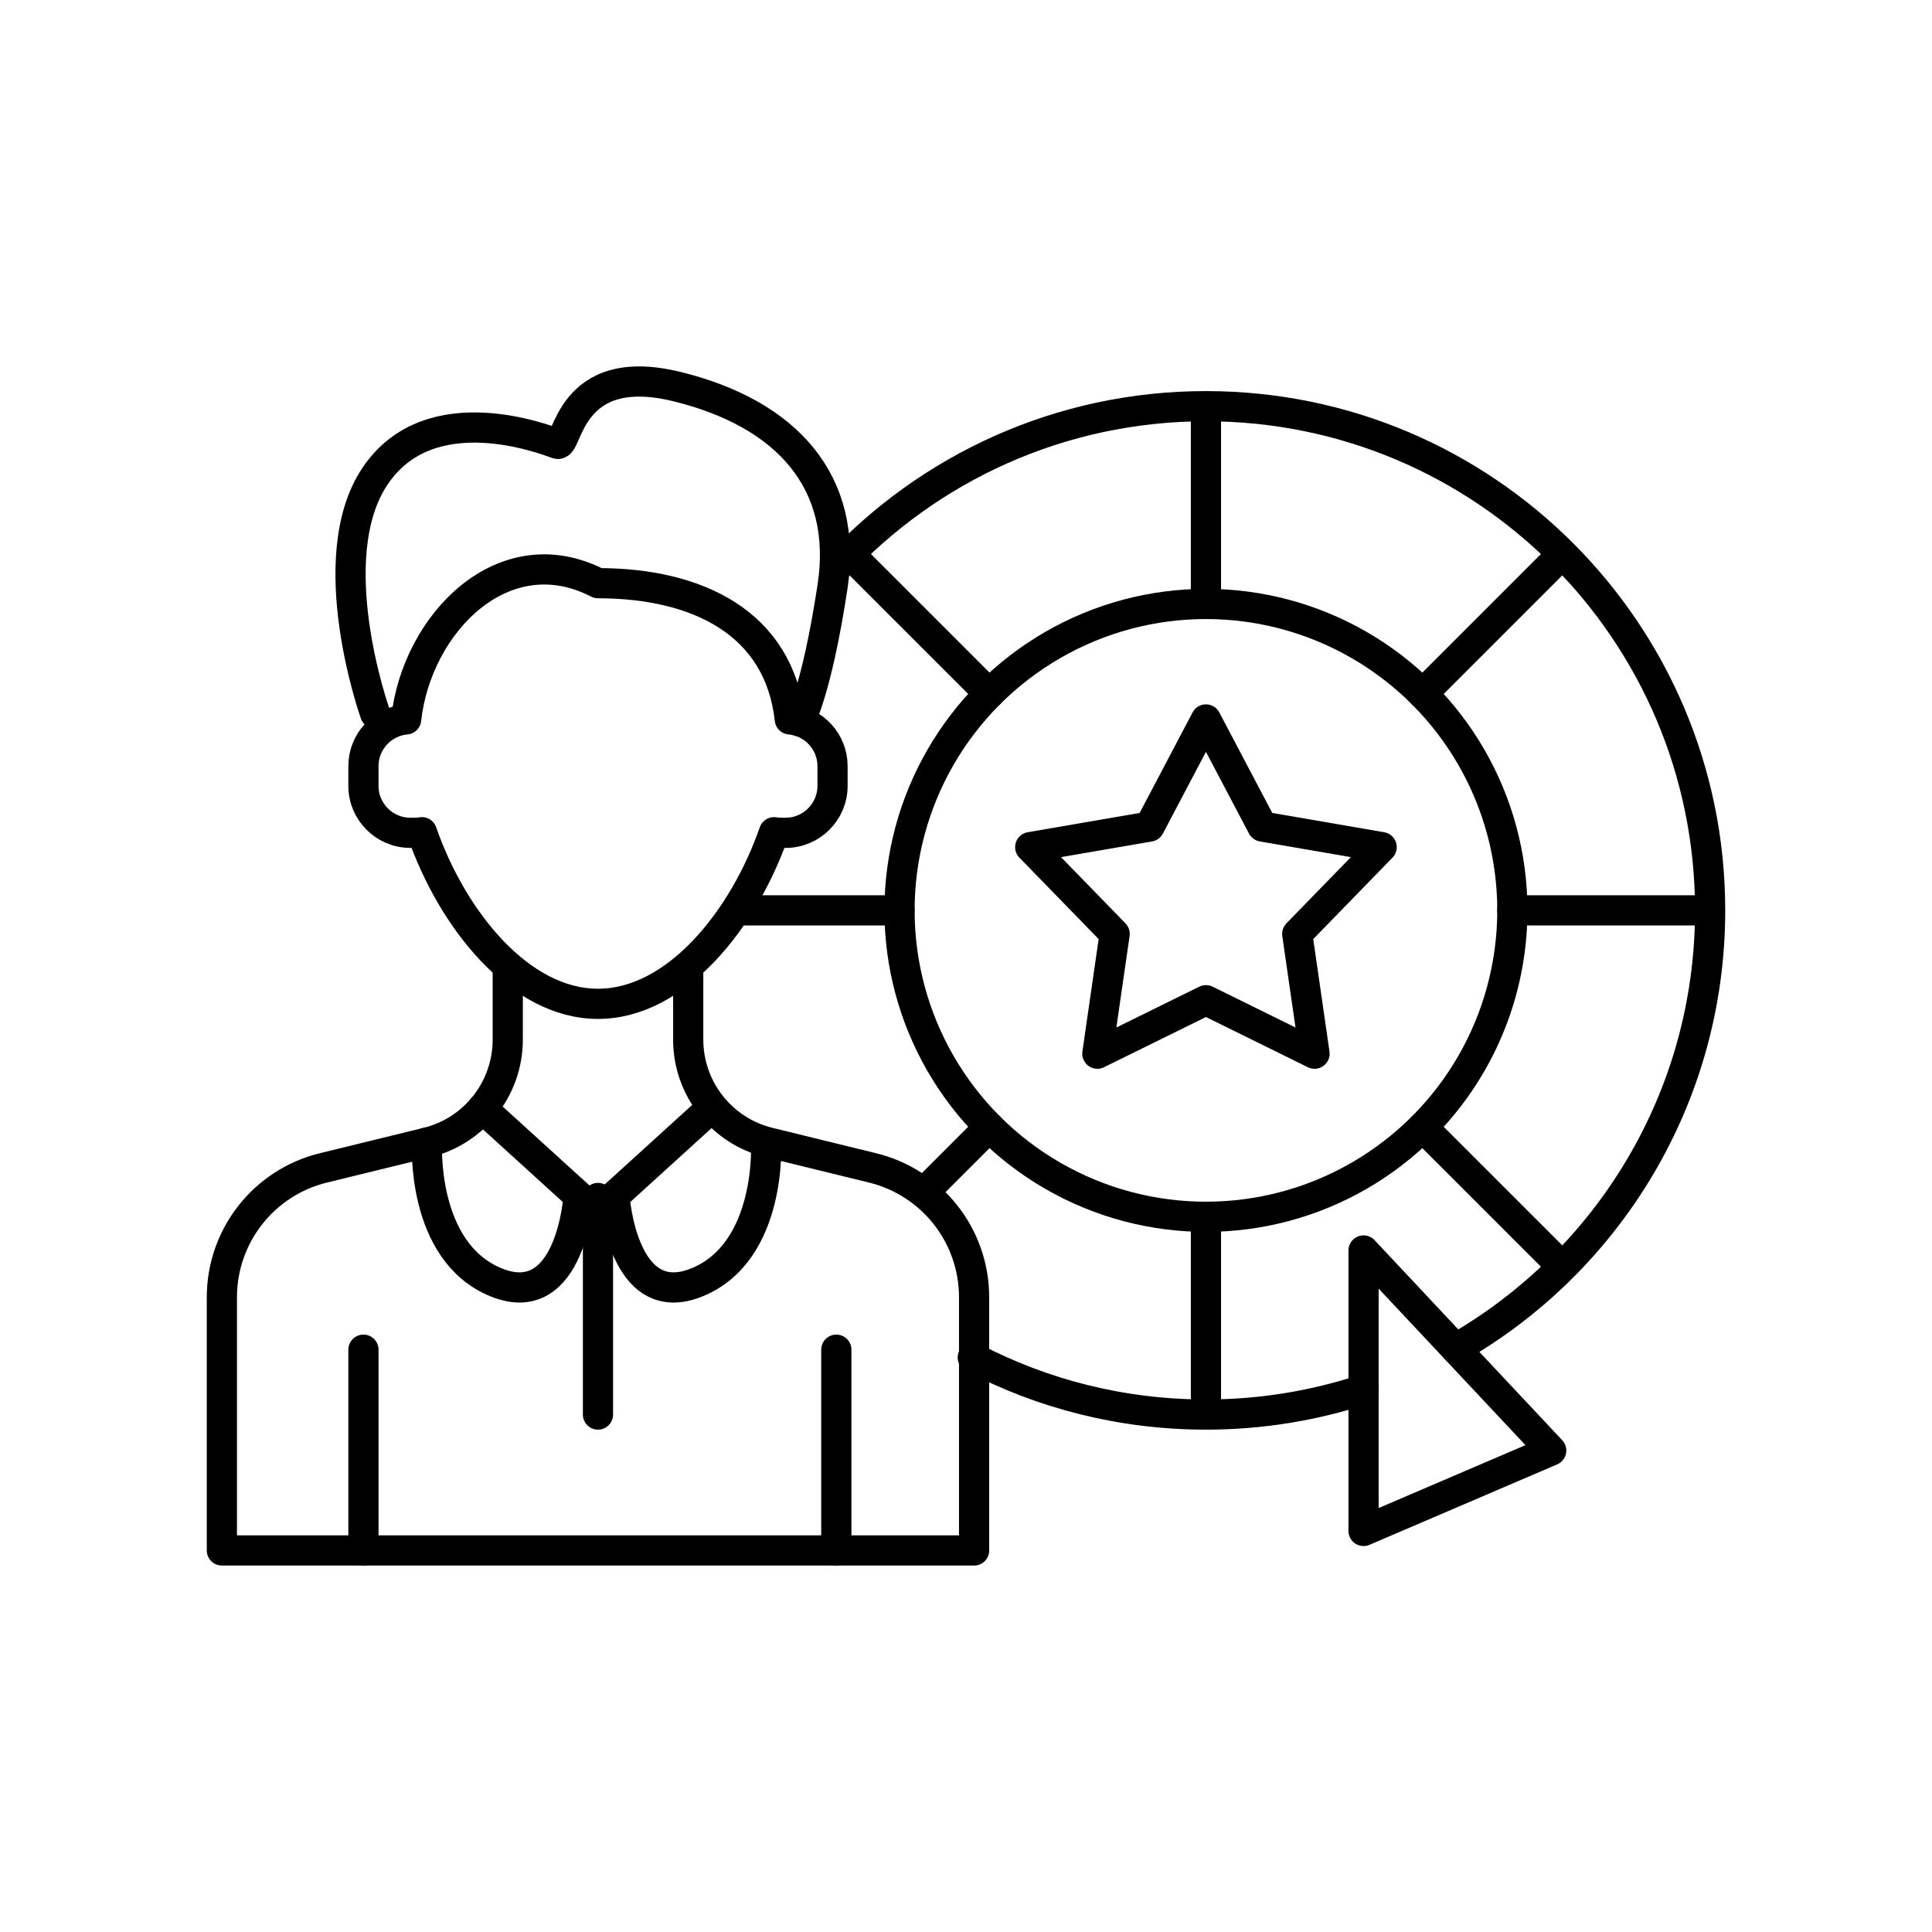
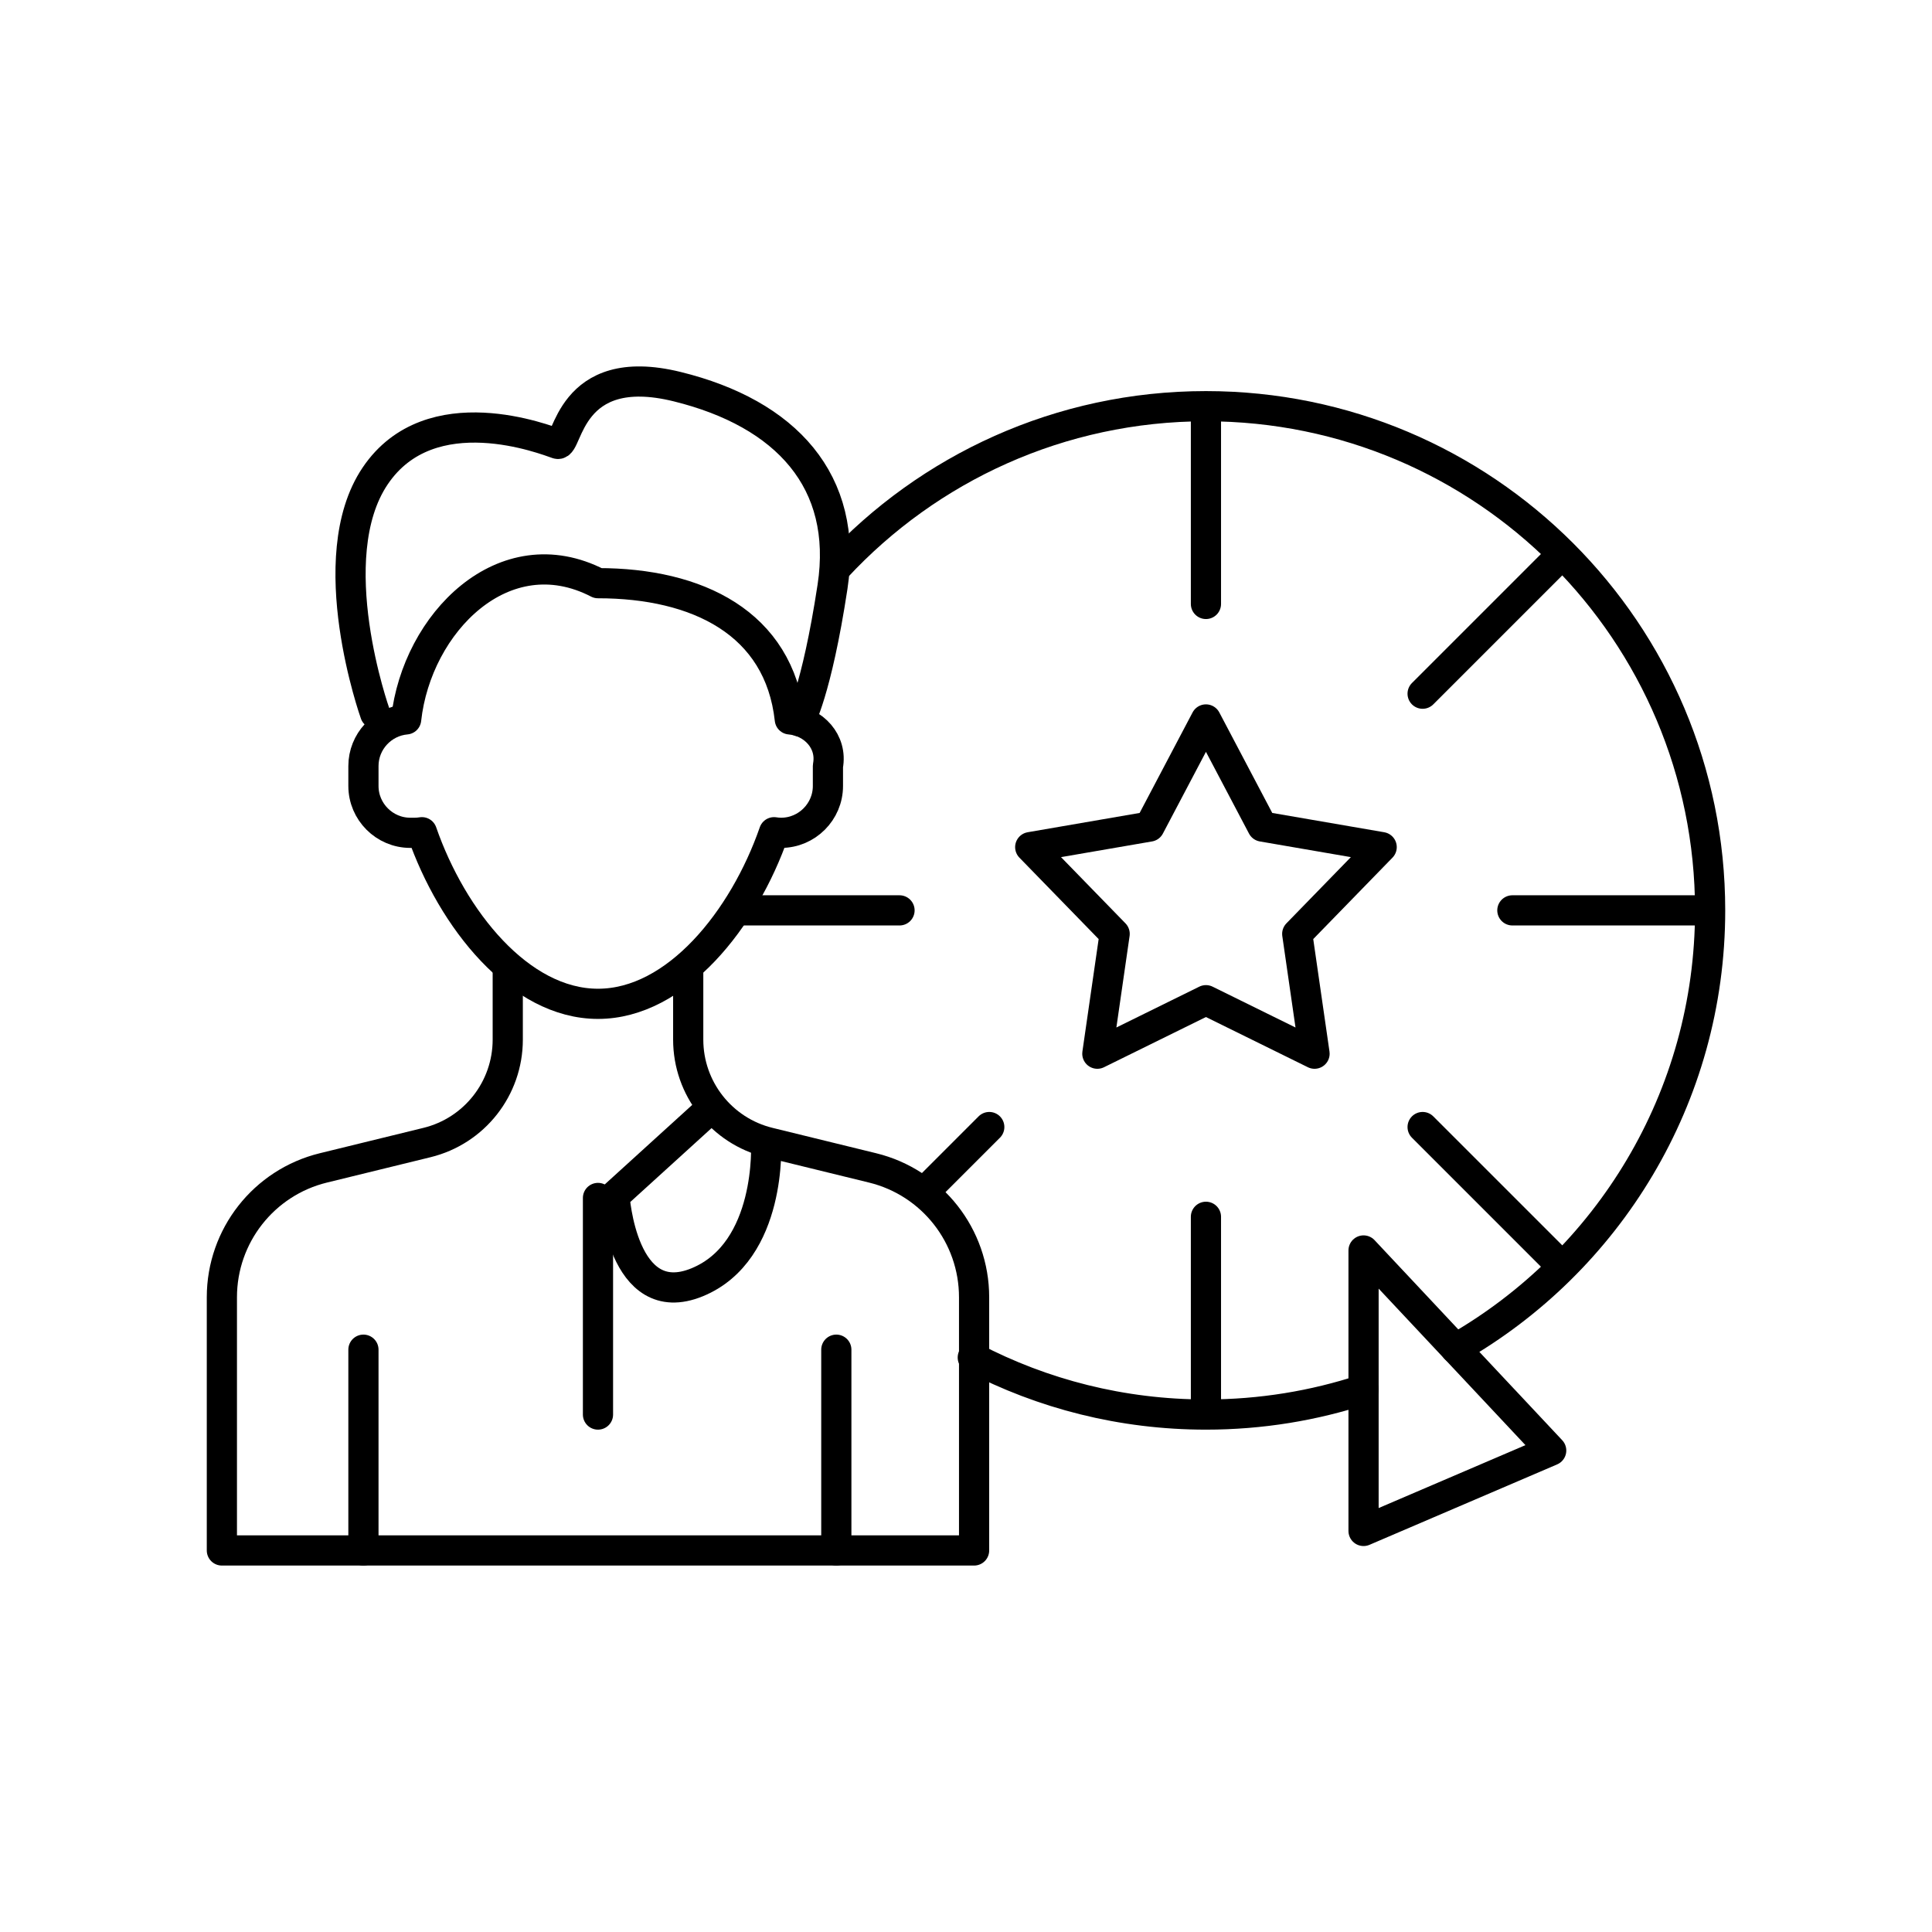
<svg xmlns="http://www.w3.org/2000/svg" version="1.1" id="Layer_1" x="0px" y="0px" viewBox="0 0 512 512" style="enable-background:new 0 0 512 512;" xml:space="preserve">
  <style type="text/css">
	.st0{fill:none;stroke:#000000;stroke-width:8;stroke-linecap:round;stroke-linejoin:round;stroke-miterlimit:10;}
	.st1{stroke:#000000;stroke-width:4.502;stroke-miterlimit:10;}
	.st2{fill:#FFFFFF;stroke:#000000;stroke-width:8;stroke-linecap:round;stroke-linejoin:round;stroke-miterlimit:10;}
	.st3{fill:none;stroke:#000000;stroke-width:8;stroke-linecap:round;stroke-linejoin:round;}
	.st4{fill:none;stroke:#000000;stroke-width:8;stroke-linecap:round;stroke-linejoin:round;stroke-dasharray:0,23.237;}
</style>
  <g>
    <g>
      <g>
-         <path class="st0" d="M209.311,190.646c-2.823-25.585-24.503-36.097-50.84-36.097c-24.892-12.864-48.017,10.513-50.84,36.097     c-6.318,0.56-11.317,5.899-11.317,12.356v5.291c0,6.827,5.585,12.412,12.412,12.412h1.219c0.636,0,1.256-0.064,1.867-0.157     c8.017,23.086,25.893,45.476,46.659,45.476s38.642-22.39,46.659-45.476c0.611,0.094,1.231,0.157,1.867,0.157h1.219     c6.826,0,12.412-5.585,12.412-12.412v-5.291C220.628,196.544,215.629,191.205,209.311,190.646z" />
+         <path class="st0" d="M209.311,190.646c-2.823-25.585-24.503-36.097-50.84-36.097c-24.892-12.864-48.017,10.513-50.84,36.097     c-6.318,0.56-11.317,5.899-11.317,12.356v5.291c0,6.827,5.585,12.412,12.412,12.412h1.219c0.636,0,1.256-0.064,1.867-0.157     c8.017,23.086,25.893,45.476,46.659,45.476s38.642-22.39,46.659-45.476c0.611,0.094,1.231,0.157,1.867,0.157c6.826,0,12.412-5.585,12.412-12.412v-5.291C220.628,196.544,215.629,191.205,209.311,190.646z" />
        <path class="st0" d="M99.421,189.114c0,0-14.679-41.195,0-62.976s45.456-9.47,48.297-8.523     c2.841,0.947,2.841-22.255,31.725-15.152c28.884,7.103,45.436,25.096,41.185,53.032s-8.711,35.673-8.711,35.673" />
        <line class="st0" x1="96.314" y1="410.891" x2="96.314" y2="357.681" />
        <line class="st0" x1="221.633" y1="410.891" x2="221.633" y2="357.681" />
        <path class="st0" d="M134.559,257.298v18.218c0,12.933-8.836,24.193-21.398,27.268l-27.466,6.723     c-15.79,3.865-26.896,18.018-26.896,34.274v67.109h199.345v-67.109c0-16.256-11.106-30.409-26.896-34.274l-27.466-6.723     c-12.562-3.075-21.398-14.335-21.398-27.268v-18.218" />
      </g>
      <g>
-         <circle class="st0" cx="319.587" cy="241.258" r="81.205" />
        <path class="st0" d="M385.731,357.378c40.303-23.007,67.471-66.391,67.471-116.12c0-73.793-59.821-133.614-133.614-133.614     c-38.702,0-73.56,16.454-97.961,42.749" />
        <path class="st0" d="M257.797,359.756c18.479,9.656,39.497,15.115,61.791,15.115c14.587,0,28.629-2.338,41.77-6.659" />
        <line class="st0" x1="319.587" y1="322.463" x2="319.587" y2="374.126" />
        <line class="st0" x1="319.587" y1="108.389" x2="319.587" y2="160.053" />
        <line class="st0" x1="238.382" y1="241.258" x2="196.251" y2="241.258" />
        <line class="st0" x1="452.456" y1="241.258" x2="400.792" y2="241.258" />
        <line class="st0" x1="262.167" y1="298.678" x2="246.291" y2="314.554" />
        <line class="st0" x1="413.54" y1="147.305" x2="377.008" y2="183.837" />
-         <line class="st0" x1="262.167" y1="183.837" x2="225.635" y2="147.305" />
        <line class="st0" x1="413.54" y1="335.21" x2="377.008" y2="298.678" />
        <polygon class="st0" points="319.587,190.662 334.54,219.046 366.156,224.496 343.781,247.487 348.368,279.24 319.587,265.065      290.807,279.24 295.394,247.487 273.019,224.496 304.635,219.046    " />
      </g>
      <polygon class="st0" points="361.355,331.386 361.355,405.716 411.082,384.405   " />
    </g>
-     <path class="st0" d="M113.16,302.784c0,0-1.655,28.855,18.26,37.031c19.915,8.176,21.915-22.871,21.915-22.871l-25.51-23.188" />
    <path class="st0" d="M203.018,302.784c0,0,1.655,28.855-18.26,37.031c-19.915,8.176-21.915-22.871-21.915-22.871l25.51-23.188" />
    <line class="st0" x1="158.471" y1="374.872" x2="158.471" y2="317.471" />
  </g>
</svg>